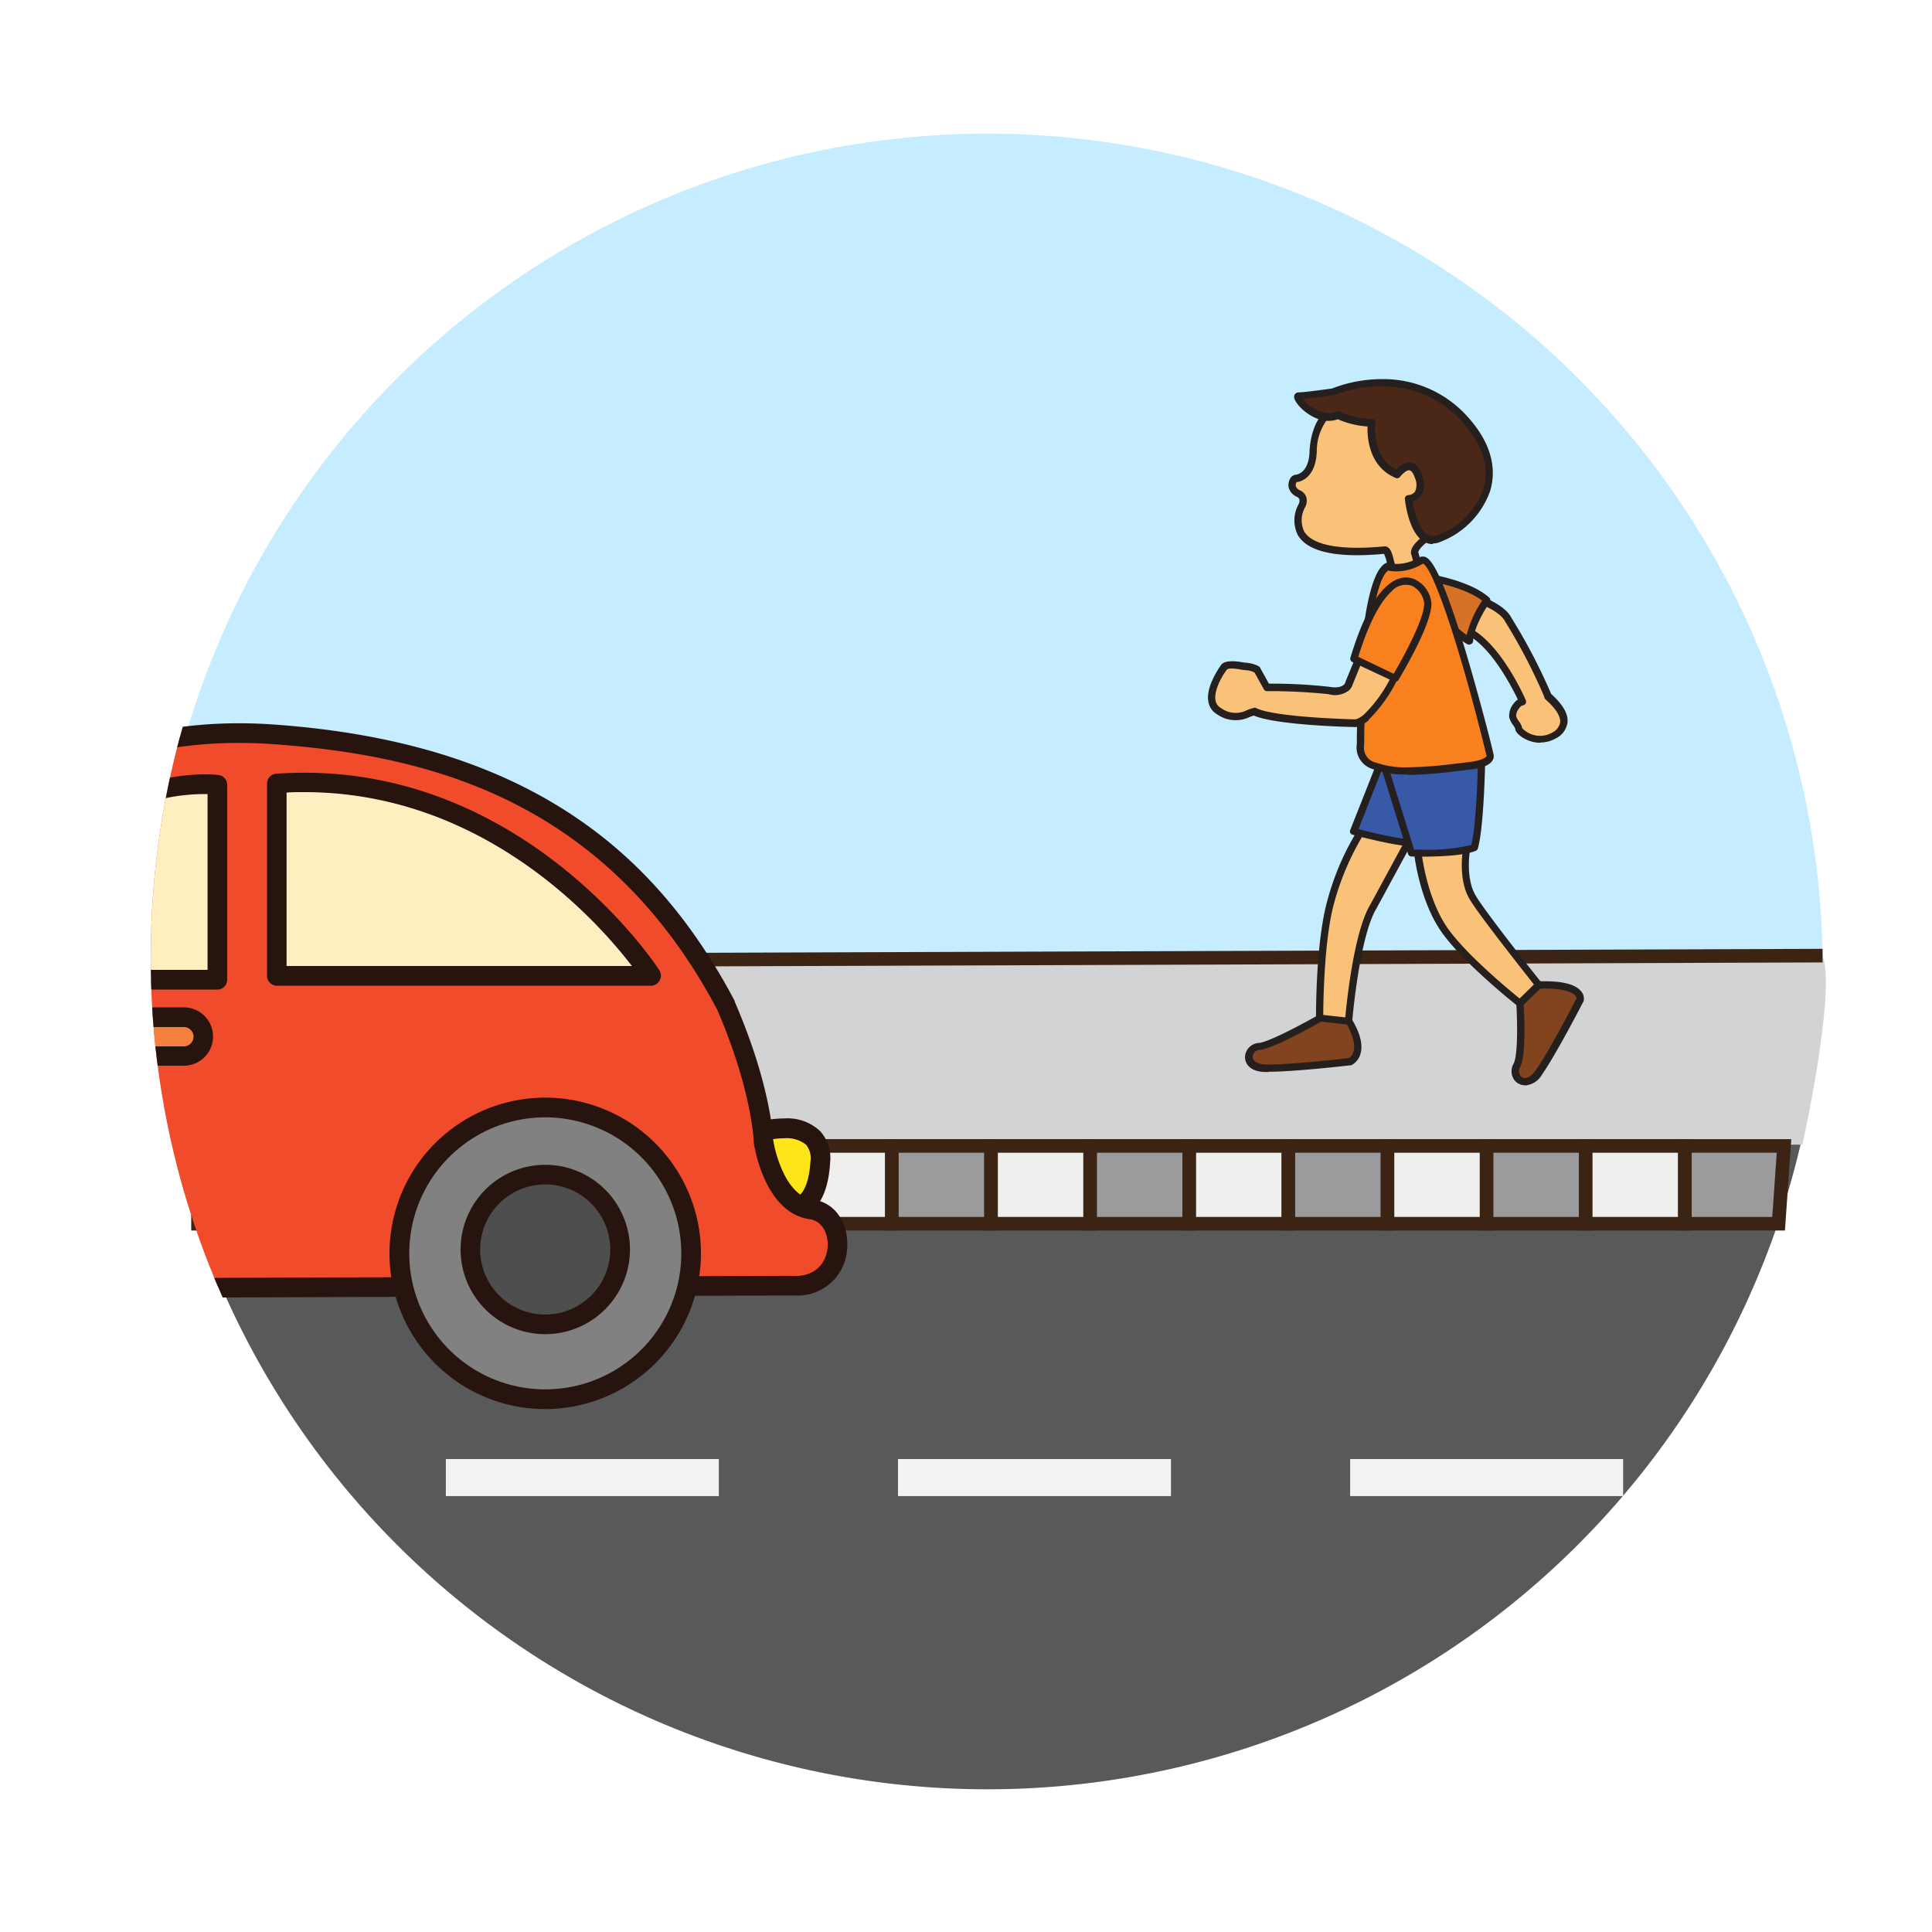
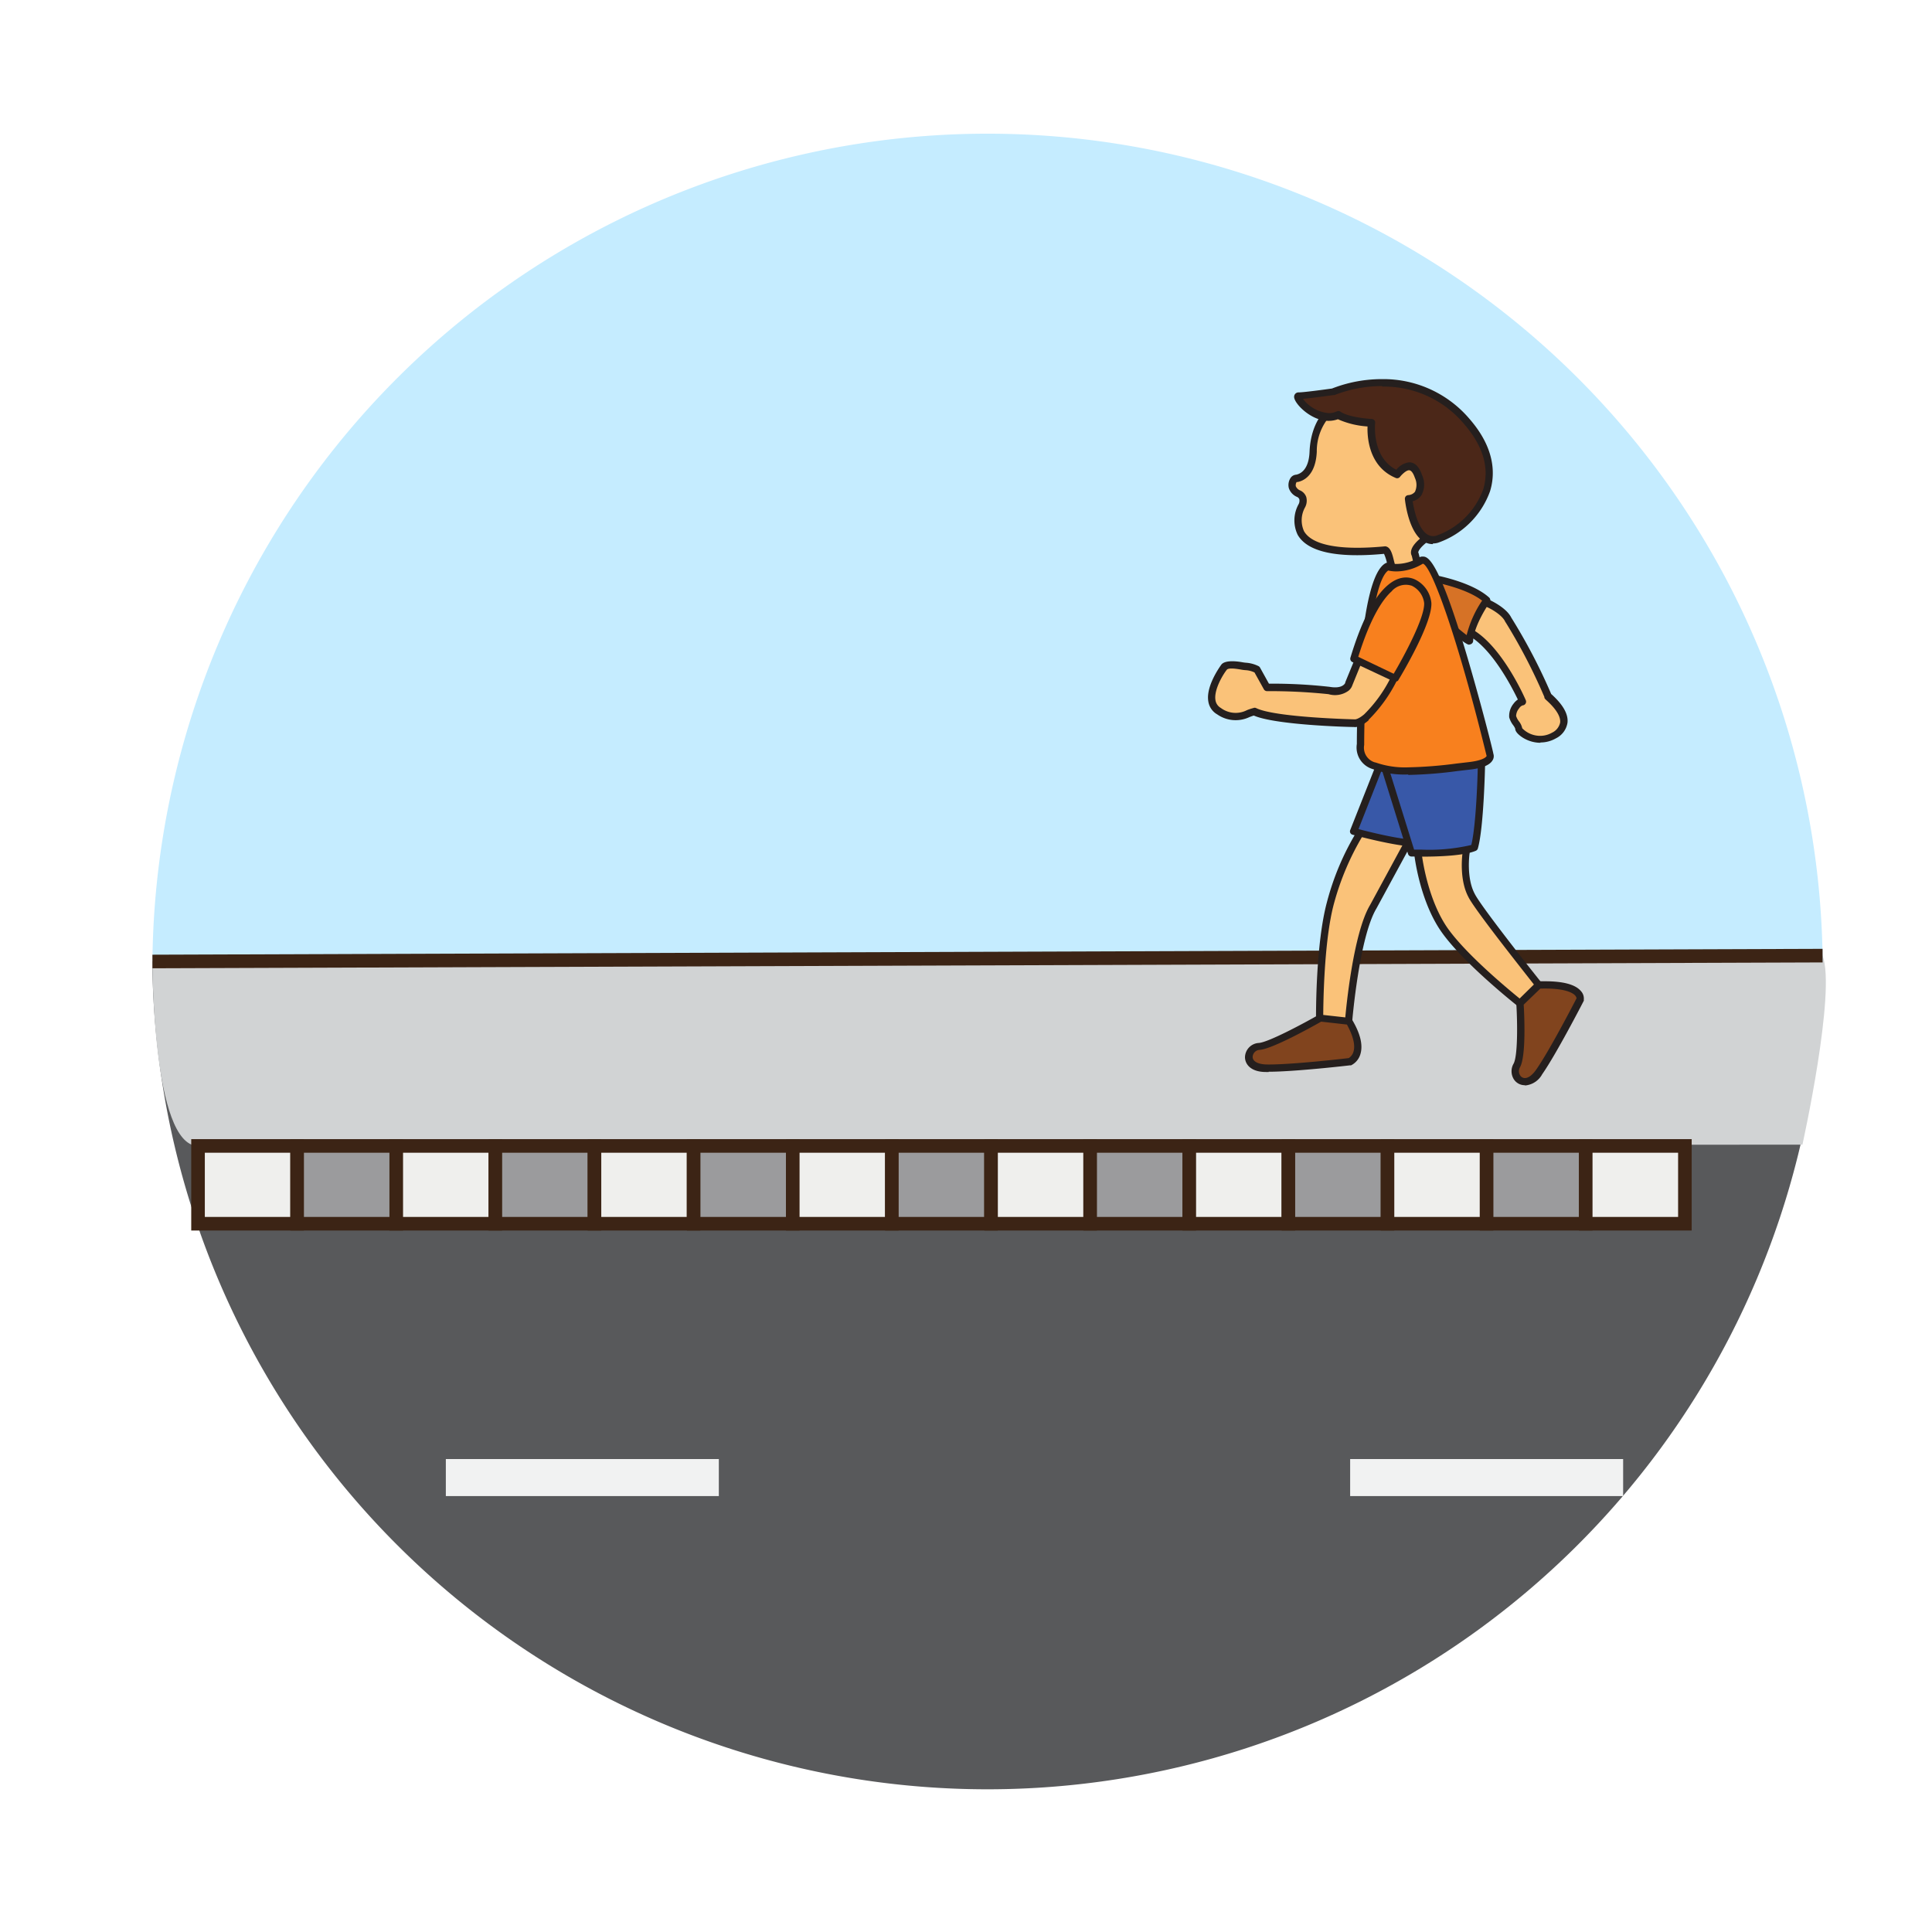
<svg xmlns="http://www.w3.org/2000/svg" id="watch_out_for_cards" data-name="watch out for cards" viewBox="0 0 300 300">
  <defs>
    <style>.cls-1,.cls-5{fill:none;}.cls-2{fill:#58595b;}.cls-3{fill:#d1d3d4;}.cls-4{fill:#c5ecff;}.cls-5,.cls-6,.cls-7{stroke:#3c2415;stroke-miterlimit:10;stroke-width:2.11px;}.cls-6{fill:#efefed;}.cls-7{fill:#9b9b9d;}.cls-8{fill:#f1f2f2;}.cls-9{clip-path:url(#clip-path);}.cls-10{fill:#fde51a;}.cls-11{fill:#27140e;}.cls-12{fill:#f04b2a;}.cls-13{fill:#4e4e4e;}.cls-14{fill:#ffeec0;}.cls-15{fill:#f5803e;}.cls-16{fill:#818181;}.cls-17{fill:#fac279;}.cls-18{fill:#251f1e;}.cls-19{fill:#4b2718;}.cls-20{fill:#3858a8;}.cls-21{fill:#d67226;}.cls-22{fill:#f8801e;}.cls-23{fill:#81441e;}</style>
    <clipPath id="clip-path">
-       <path class="cls-1" d="M279.84,176.3c.18-.8.34-1.6.5-2.4,1.35-6.76,4.05-21.64,2.42-26h0a129.67,129.67,0,0,0-259.34.91s0,.75,0,2a129.68,129.68,0,0,0,256.19,26.43h0S279.71,176.93,279.84,176.3Z" />
-     </clipPath>
+       </clipPath>
  </defs>
  <title>watch out for cars</title>
  <path class="cls-2" d="M283,149.3a129.68,129.68,0,0,1-259.35,0" />
  <path class="cls-3" d="M23.67,149.3s-.07,28.64,7.08,28.64l249.13-.2s5.26-23.7,3.13-29.35C274.83,149.62,23.67,149.3,23.67,149.3Z" />
  <path class="cls-4" d="M23.67,149.3a129.68,129.68,0,0,1,259.35,0" />
  <line class="cls-5" x1="23.67" y1="149.3" x2="283.01" y2="148.39" />
  <rect class="cls-6" x="30.75" y="177.94" width="15.39" height="12.08" />
  <rect class="cls-7" x="46.14" y="177.94" width="15.39" height="12.08" />
  <rect class="cls-6" x="61.53" y="177.94" width="15.39" height="12.08" />
  <rect class="cls-7" x="76.92" y="177.94" width="15.39" height="12.08" />
  <rect class="cls-6" x="92.31" y="177.94" width="15.39" height="12.08" />
  <rect class="cls-7" x="107.71" y="177.94" width="15.39" height="12.08" />
  <rect class="cls-6" x="123.1" y="177.94" width="15.39" height="12.08" />
  <rect class="cls-7" x="138.49" y="177.94" width="15.4" height="12.08" />
  <rect class="cls-6" x="153.89" y="177.94" width="15.39" height="12.08" />
  <rect class="cls-7" x="169.28" y="177.94" width="15.39" height="12.08" />
  <rect class="cls-6" x="184.67" y="177.94" width="15.39" height="12.08" />
  <rect class="cls-7" x="200.06" y="177.94" width="15.4" height="12.08" />
  <rect class="cls-6" x="215.45" y="177.94" width="15.39" height="12.08" />
  <rect class="cls-7" x="230.84" y="177.94" width="15.39" height="12.08" />
  <rect class="cls-6" x="246.23" y="177.94" width="15.4" height="12.08" />
-   <polygon class="cls-7" points="276.18 190.02 261.63 190.02 261.63 177.94 277.02 177.94 276.18 190.02" />
  <path class="cls-1" d="M283,149.3A129.68,129.68,0,1,0,153.35,279" />
  <rect class="cls-8" x="69.23" y="226.56" width="42.39" height="5.75" />
-   <rect class="cls-8" x="139.44" y="226.56" width="42.39" height="5.75" />
  <rect class="cls-8" x="209.65" y="226.56" width="42.39" height="5.75" />
  <g class="cls-9">
    <g id="Layer_1_copy_16" data-name="Layer 1 copy 16">
-       <path class="cls-10" d="M118.54,175.58s9.22-2.4,8.82,4.81-3.81,7-3.81,7l-8.22-5.21Z" />
      <path class="cls-11" d="M123.58,188.93h-.12a1.57,1.57,0,0,1-.73-.23l-8.22-5.22a1.52,1.52,0,0,1-.55-1.95l3.21-6.61a1.47,1.47,0,0,1,1-.81,15.56,15.56,0,0,1,3.61-.44,7.4,7.4,0,0,1,5.6,2,6.25,6.25,0,0,1,1.52,4.83C128.44,188.52,124.38,188.93,123.58,188.93Zm-6.28-7.29,6.55,4.15c.66-.33,1.77-1.67,2-5.48a3.32,3.32,0,0,0-.68-2.56,4.83,4.83,0,0,0-3.39-1,13.06,13.06,0,0,0-2.17.2Z" />
      <path class="cls-12" d="M-47,200.23l-9.62-.2s-10.42-2.2-5.81-10a8.24,8.24,0,0,1,4.21-2.4s-5.61-24.45,22.05-33.68c20.44-3,25.65-13.22,25.65-13.22S2.09,111,42.78,114.05s58.92,21.24,70,42.09c5.61,13,5.81,21,5.81,21s1.4,9.83,7.42,10.63,5.81,12.63-3.41,11.82Z" />
      <path class="cls-11" d="M-47,201.76h0l-9.62-.2a1.33,1.33,0,0,1-.28,0c-.24-.05-5.91-1.3-7.68-5.31-.92-2.09-.63-4.44.86-7l.12-.17A8.39,8.39,0,0,1-60,186.56c-1.51-9.37,1.54-26.81,23.32-34.07a1.31,1.31,0,0,1,.27-.06c18.72-2.76,24.15-11.79,24.5-12.39a44.91,44.91,0,0,1,10.59-13.9c6.93-6.31,19.23-13.83,38.4-13.83,1.9,0,3.85.07,5.81.22,19.22,1.42,34.54,6.2,46.85,14.62,9.89,6.76,17.85,16,24.34,28.27a.37.37,0,0,0,0,.11C119.52,168.06,120,176,120.06,177c.38,2.47,2.16,8.73,6.1,9.25s5.61,4.18,5.39,7.54a7.69,7.69,0,0,1-8.13,7.37h0c-.3,0-.61,0-.93,0l-169.5.6Zm-9.43-3.25,9.44.2,169.54-.6a.65.65,0,0,1,.14,0c4,.35,5.67-2.15,5.83-4.49.13-1.94-.78-4-2.76-4.3-7.08-.95-8.66-11.47-8.72-11.92a1.1,1.1,0,0,1,0-.18c0-.08-.28-7.91-5.66-20.42-17.66-33.35-46-39.55-68.69-41.23-1.88-.14-3.76-.21-5.58-.21-14.55,0-26.75,4.36-36.24,12.94a42.46,42.46,0,0,0-10,13,.36.36,0,0,1,0,.09c-.23.44-5.79,10.91-26.66,14-10.89,3.67-17.71,10.13-20.28,19.22a28.05,28.05,0,0,0-.63,12.63,1.53,1.53,0,0,1-.2,1.16,1.56,1.56,0,0,1-1,.67,6.77,6.77,0,0,0-3.27,1.78c-.94,1.63-1.15,3-.65,4.11C-60.82,197.31-57.16,198.33-56.44,198.51Z" />
-       <path class="cls-13" d="M83.43,175.9A19.08,19.08,0,1,1,64.36,195,19.07,19.07,0,0,1,83.43,175.9Z" />
      <path class="cls-11" d="M83.43,215.58A20.6,20.6,0,1,1,104,195,20.64,20.64,0,0,1,83.43,215.58Zm0-38.15A17.55,17.55,0,1,0,101,195,17.56,17.56,0,0,0,83.43,177.43Z" />
      <path class="cls-14" d="M-6.93,152.13H33.76V121.87S9.5,118.46-6.93,152.13Z" />
      <path class="cls-11" d="M33.76,153.66H-6.93a1.52,1.52,0,0,1-1.29-.72,1.53,1.53,0,0,1-.08-1.48c6-12.29,13.69-21.15,22.87-26.34,10.5-5.94,19.11-4.81,19.4-4.77a1.53,1.53,0,0,1,1.31,1.52v30.26A1.53,1.53,0,0,1,33.76,153.66Zm-38.2-3.06H32.23V123.3h-.38C12.4,123.3.15,142-4.44,150.6Z" />
      <path class="cls-14" d="M43,121.67v29.86H101.1S80.46,119.06,43,121.67Z" />
      <path class="cls-11" d="M101.1,153.06H43a1.53,1.53,0,0,1-1.53-1.53V121.67a1.53,1.53,0,0,1,1.42-1.53c1.46-.1,2.93-.15,4.37-.15,35.2,0,55,30.41,55.15,30.72a1.51,1.51,0,0,1,0,1.55A1.53,1.53,0,0,1,101.1,153.06ZM44.5,150H98.12c-5.32-6.95-23.06-27-50.88-27-.9,0-1.82,0-2.74.07V150Z" />
      <path class="cls-15" d="M31.55,161a3,3,0,0,1-3,3H23.93a3,3,0,0,1-3-3h0a3,3,0,0,1,3-3h4.62a3,3,0,0,1,3,3Z" />
      <path class="cls-11" d="M28.55,165.48H23.93a4.53,4.53,0,1,1,0-9.06h4.62a4.53,4.53,0,0,1,0,9.06Zm-4.62-6a1.48,1.48,0,1,0,0,3h4.62a1.48,1.48,0,0,0,0-3Z" />
      <path class="cls-16" d="M-20.16,172a22.66,22.66,0,0,0-22.65,22.65,22.65,22.65,0,0,0,22.65,22.65A22.65,22.65,0,0,0,2.49,194.62,22.66,22.66,0,0,0-20.16,172Zm0,33.68A11.63,11.63,0,0,1-31.78,194,11.62,11.62,0,0,1-20.16,182.4,11.63,11.63,0,0,1-8.53,194,11.63,11.63,0,0,1-20.16,205.65Z" />
      <path class="cls-11" d="M-20.16,218.8a24.2,24.2,0,0,1-24.17-24.18,24.19,24.19,0,0,1,24.17-24.17A24.2,24.2,0,0,1,4,194.62,24.21,24.21,0,0,1-20.16,218.8Zm0-45.3a21.14,21.14,0,0,0-21.12,21.12,21.14,21.14,0,0,0,21.12,21.12A21.14,21.14,0,0,0,1,194.62,21.14,21.14,0,0,0-20.16,173.5Zm0,33.67A13.17,13.17,0,0,1-33.31,194a13.17,13.17,0,0,1,13.15-13.15A13.17,13.17,0,0,1-7,194,13.17,13.17,0,0,1-20.16,207.17Zm0-23.25A10.12,10.12,0,0,0-30.26,194a10.11,10.11,0,0,0,10.1,10.1A10.11,10.11,0,0,0-10.06,194,10.12,10.12,0,0,0-20.16,183.92Z" />
      <path class="cls-16" d="M84.66,172a22.65,22.65,0,1,0,22.65,22.65A22.65,22.65,0,0,0,84.66,172Zm0,33.68A11.63,11.63,0,1,1,96.29,194,11.63,11.63,0,0,1,84.66,205.65Z" />
      <path class="cls-11" d="M84.66,218.8a24.18,24.18,0,1,1,24.18-24.18A24.21,24.21,0,0,1,84.66,218.8Zm0-45.3a21.12,21.12,0,1,0,21.13,21.12A21.15,21.15,0,0,0,84.66,173.5Zm0,33.67A13.15,13.15,0,1,1,97.82,194,13.17,13.17,0,0,1,84.66,207.17Zm0-23.25A10.1,10.1,0,1,0,94.76,194,10.11,10.11,0,0,0,84.66,183.92Z" />
    </g>
  </g>
  <path class="cls-17" d="M206.28,64s-2.16,1.74-2.37,6.06c-.16,3.37-1.82,4-2.54,4.18a.71.71,0,0,0-.46.21c-.27.41-.72,1.45.74,2.18a1.34,1.34,0,0,1,.52,1.85s-5,8.67,12.89,6.92c.87.18.88,4.2,2.23,4.32.11,0,0,.33.06.42.35.6,1.8,2.78,3.13-1,0-.07-.72-3.05-.72-3.05s-.72-.77,2-2.74c3.28-2.34,3.5-7.19,3.5-7.19l-2.88-10.79-10.69-3Z" />
  <path class="cls-18" d="M218.75,91.89c-.93,0-1.58-.91-1.89-1.45a.75.75,0,0,1-.08-.27c-.8-.41-1.13-1.66-1.42-2.79a7.2,7.2,0,0,0-.45-1.38c-7.36.69-11.87-.3-13.4-2.94a5.17,5.17,0,0,1,.16-4.81,1.16,1.16,0,0,0,.09-.73.66.66,0,0,0-.36-.36,2.25,2.25,0,0,1-1.27-1.37,2,2,0,0,1,.3-1.62,1.14,1.14,0,0,1,.83-.46c.59-.11,2-.68,2.09-3.66.22-4.51,2.48-6.39,2.57-6.47a.5.5,0,0,1,.19-.1l5.45-1.65a.54.54,0,0,1,.31,0l10.69,3a.55.55,0,0,1,.39.4L225.83,76a.88.88,0,0,1,0,.17c0,.21-.27,5.15-3.73,7.62-1.75,1.25-1.87,1.88-1.88,2a.56.56,0,0,1,.07.16c.78,3.15.77,3.17.7,3.38-.6,1.73-1.34,2.58-2.26,2.58m1.15-2.82c-.08-.39-.38-1.63-.66-2.78a1.1,1.1,0,0,1-.12-.64c.08-.8.85-1.7,2.35-2.77,2.78-2,3.2-6.06,3.25-6.68L222,65.81,211.73,63l-5.17,1.56a8.21,8.21,0,0,0-2.09,5.58c-.18,3.78-2.16,4.56-3,4.71l-.13,0a.94.94,0,0,0-.13.65,1.24,1.24,0,0,0,.69.66,1.76,1.76,0,0,1,.93,1,2.2,2.2,0,0,1-.17,1.6,4.12,4.12,0,0,0-.17,3.73c1.27,2.19,5.65,3,12.51,2.35a.49.49,0,0,1,.17,0c.73.14,1,1.06,1.28,2.23.17.66.54,2.05.9,2.08.14,0,.59.11.55.81.29.46.63.77.85.77s.7-.45,1.15-1.69" />
  <path class="cls-19" d="M217,73.78s2.16-3.09,3.29.31-1.54,3.39-1.54,3.39.72,7.29,4.42,6.37,13.26-8.53,4.62-18.4S207,60.93,207,60.93s-4.3.62-5.35.62c-.87,0,2.67,4.52,6.17,3,1.44,1,5.14,1.23,5.14,1.23s-.72,6.07,4,8" />
  <path class="cls-18" d="M222.5,84.49c-3.62,0-4.32-6.67-4.35-7a.62.62,0,0,1,.14-.43.6.6,0,0,1,.42-.18,1.45,1.45,0,0,0,1-.51,2.55,2.55,0,0,0,0-2.15c-.15-.45-.47-1.2-.92-1.2s-1.14.7-1.38,1a.55.55,0,0,1-.67.2c-4.22-1.75-4.45-6.37-4.39-8a13.4,13.4,0,0,1-4.6-1.12,4.27,4.27,0,0,1-1.46.25h0c-2.74,0-5.34-2.71-5.34-3.72a.68.68,0,0,1,.69-.7c.81,0,3.95-.43,5.19-.6a21.25,21.25,0,0,1,7.8-1.46,17.53,17.53,0,0,1,13.53,6.15c4.1,4.69,4,8.72,3.21,11.27a13.17,13.17,0,0,1-8.12,8,2.84,2.84,0,0,1-.76.1m-7.86-24.44a20.35,20.35,0,0,0-7.42,1.4l-.14,0c-.15,0-3.19.45-4.75.58a5.6,5.6,0,0,0,4,2.22h0a3,3,0,0,0,1.29-.28.6.6,0,0,1,.55.06c1.07.77,3.86,1.08,4.85,1.13a.57.57,0,0,1,.4.2.55.55,0,0,1,.12.43s-.58,5.32,3.29,7.25a3,3,0,0,1,2-1.15c.88,0,1.55.67,2,2a3.44,3.44,0,0,1-.14,3.17,2.31,2.31,0,0,1-1.32.87c.28,1.89,1.2,5.42,3.17,5.42a1.71,1.71,0,0,0,.49-.07A11.94,11.94,0,0,0,230.31,76c1-3.32,0-6.75-3-10.2a16.22,16.22,0,0,0-12.69-5.77" />
  <path class="cls-17" d="M220.18,132.47s.75,7.11,4.17,11.95S236,155.77,236,155.77l3.34-.17-.42-2.69s-9.46-11.86-10.43-13.91c-1.42-2.67-.83-6.53-.83-6.53l-1.61-4.65Z" />
  <path class="cls-18" d="M236,156.33a.55.55,0,0,1-.35-.12c-.34-.27-8.36-6.62-11.79-11.46s-4.24-11.92-4.27-12.22a.57.57,0,0,1,.21-.5l5.9-4.65a.59.59,0,0,1,.51-.1.56.56,0,0,1,.37.36l1.61,4.65a.5.5,0,0,1,0,.27s-.53,3.71.79,6.2c.74,1.58,7.1,9.72,10.36,13.8a.54.54,0,0,1,.11.27l.42,2.68a.61.61,0,0,1-.12.45.58.58,0,0,1-.41.2l-3.33.17h0m2.39-3.18c-1-1.31-9.46-11.91-10.4-13.89-1.34-2.54-1-6-.91-6.73l-1.3-3.78-5,4c.18,1.39,1.13,7.27,4,11.38,3.07,4.34,10.23,10.15,11.4,11.1l2.5-.13Z" />
  <path class="cls-17" d="M211.22,129.35a41.15,41.15,0,0,0-4.64,10.9c-1.75,6.51-1.67,17.85-1.67,17.85l3.16,3.17,1.35-2.67s1.08-13.18,3.83-17.76l5.42-10-2.61-4.6Z" />
  <path class="cls-18" d="M208.07,161.83a.55.55,0,0,1-.4-.16l-3.15-3.17a.56.56,0,0,1-.17-.39c0-.47-.06-11.5,1.69-18A41.22,41.22,0,0,1,210.76,129a.49.49,0,0,1,.16-.16l4.84-3.12a.57.57,0,0,1,.44-.07.59.59,0,0,1,.35.27l2.61,4.6a.57.57,0,0,1,0,.55l-5.43,10c-2.66,4.43-3.75,17.4-3.76,17.53a.83.83,0,0,1-.06.21l-1.35,2.67a.56.56,0,0,1-.41.3h-.09m.8-3.38c.11-1.38,1.22-13.43,3.89-17.88l5.27-9.72L215.87,127l-4.24,2.73a41.72,41.72,0,0,0-4.51,10.64c-1.57,5.85-1.64,15.84-1.65,17.47l2.45,2.46,1-1.88" />
  <path class="cls-20" d="M214.09,119.16l-3.92,9.91s6.67,1.84,9.67,1.84,1.92-11.43,1.92-11.43Z" />
  <path class="cls-18" d="M219.85,131.47c-3,0-9.56-1.78-9.83-1.86a.53.53,0,0,1-.35-.29.55.55,0,0,1,0-.45l3.92-9.91a.56.56,0,0,1,.55-.36l7.68.32a.55.55,0,0,1,.53.51c.09.94.82,9.24-1.17,11.43a1.74,1.74,0,0,1-1.3.61m-5.39-11.73-3.54,9c1.7.45,6.55,1.66,8.93,1.66a.64.64,0,0,0,.47-.24c1.32-1.45,1.14-7.37.93-10.09Z" />
  <path class="cls-17" d="M236.44,108.93s-3.53-8.11-8-10.69-1.05-4.62-1.05-4.62h3.51s2.66,1.17,3.33,2.63c1,1.17,6,10.68,6.18,11.84.07.2,4.87,3.78.95,6.12-2.79,1.59-5.48-.57-5.48-1.07s-.77-1.12-.94-1.88.75-2.29,1.54-2.33" />
  <path class="cls-18" d="M239.2,115.34a5.25,5.25,0,0,1-2.68-.76c-.29-.18-1.24-.8-1.24-1.44a2.48,2.48,0,0,0-.31-.53,3.59,3.59,0,0,1-.62-1.22,3,3,0,0,1,.67-2.12,2.73,2.73,0,0,1,.67-.65c-.87-1.81-3.93-7.81-7.57-9.89-1.72-1-2.59-2-2.6-3.18a3.1,3.1,0,0,1,1.55-2.41.54.54,0,0,1,.28-.08h3.51a.59.59,0,0,1,.22,0c.29.12,2.81,1.26,3.59,2.84a88,88,0,0,1,6.2,11.87l.12.1c.71.67,2.62,2.44,2.41,4.35a3.27,3.27,0,0,1-1.8,2.43,4.8,4.8,0,0,1-2.4.64h0M227.52,94.18a1.9,1.9,0,0,0-.87,1.36c0,.69.7,1.46,2,2.21,4.62,2.64,8.13,10.62,8.28,11a.57.57,0,0,1-.49.78,1.09,1.09,0,0,0-.55.46,1.94,1.94,0,0,0-.47,1.19,2.77,2.77,0,0,0,.45.84,2.52,2.52,0,0,1,.5,1.06,3.85,3.85,0,0,0,2.8,1.18,3.72,3.72,0,0,0,1.83-.49,2.25,2.25,0,0,0,1.26-1.58c.14-1.35-1.52-2.9-2.07-3.4-.25-.23-.33-.31-.38-.46l0-.1a86.7,86.7,0,0,0-6-11.57.42.42,0,0,1-.09-.14c-.45-1-2.18-2-2.94-2.3Z" />
  <path class="cls-21" d="M230.86,93.2s-2.55,3.63-2.67,6.34c-.21.23-5.27-4.23-5.27-4.23l-1.61-5.69s6.63.92,9.55,3.58" />
  <path class="cls-18" d="M228.16,100.11c-.23,0-.67,0-5.61-4.38a.48.48,0,0,1-.17-.27l-1.61-5.69a.55.55,0,0,1,.11-.52.59.59,0,0,1,.5-.19c.28,0,6.84,1,9.86,3.73a.58.58,0,0,1,.08.74s-2.46,3.52-2.57,6a.54.54,0,0,1-.15.35.62.62,0,0,1-.44.2m2-6.8c-2.25-1.76-6.26-2.66-8-3L223.41,95c1.62,1.42,3.4,2.92,4.33,3.62a16.94,16.94,0,0,1,2.37-5.31" />
  <path class="cls-20" d="M215.06,119.23l4.12,13.23s7.26.22,9.76-.84c.92-3.18,1.11-13.28,1.11-13.28l-9.29-6.53Z" />
  <path class="cls-18" d="M220.74,133c-1,0-1.58,0-1.58,0a.57.57,0,0,1-.52-.4l-4.12-13.22a.6.6,0,0,1,.09-.52l5.71-7.42a.56.56,0,0,1,.77-.11l9.29,6.53a.56.56,0,0,1,.23.47c0,.42-.2,10.21-1.13,13.42a.57.57,0,0,1-.32.36c-1.77.75-5.55.91-8.42.91m7.73-1.85c.74-3,1-10.92,1-12.56l-8.6-6-5.2,6.76,3.91,12.56h1.15a28.81,28.81,0,0,0,7.73-.72" />
  <path class="cls-22" d="M220.64,87c2.93-1.73,10.72,30.17,10.72,30.17s.58,1.33-3.34,1.75-10.93,1.58-14.68,0a3,3,0,0,1-2.09-3.34s0-25.63,4.21-27.63a6.53,6.53,0,0,0,5.18-1" />
  <path class="cls-18" d="M218.67,120.26a14.44,14.44,0,0,1-5.52-.84,3.49,3.49,0,0,1-2.46-3.9c0-2.86.19-26,4.53-28.1a.56.56,0,0,1,.42,0,4.2,4.2,0,0,0,1.19.15,6.88,6.88,0,0,0,3.52-1,1,1,0,0,1,.53-.15c.76,0,2.35,0,6.94,15.52,2.14,7.25,4,14.6,4.07,15.11a1.18,1.18,0,0,1-.12,1c-.45.78-1.66,1.26-3.69,1.47l-1.79.21a65.64,65.64,0,0,1-7.62.6m12.16-2.91h0l0-.08c-4.47-18.3-8.56-29.53-9.89-29.81a8.07,8.07,0,0,1-4.09,1.2,5.71,5.71,0,0,1-1.29-.14c-2.69,1.89-3.71,17.45-3.73,27v.09a2.37,2.37,0,0,0,1.69,2.71l.06,0a13.74,13.74,0,0,0,5.11.76,66.17,66.17,0,0,0,7.49-.59l1.8-.21c2.09-.23,2.66-.69,2.81-.88s0-.11.06-.11" />
  <path class="cls-23" d="M239,152.91,236,155.77s.5,7.92-.5,9.67,1.25,4.09,3.42,1,6.42-11.34,6.42-11.34.42-2.44-6.42-2.19" />
  <path class="cls-18" d="M236.76,168.51a2,2,0,0,1-1.74-1,2.36,2.36,0,0,1,0-2.33c.67-1.16.62-6.36.43-9.36a.54.54,0,0,1,.17-.43l2.91-2.86a.59.59,0,0,1,.38-.16l1,0c2.85,0,4.72.51,5.57,1.52a1.69,1.69,0,0,1,.45,1.35.33.33,0,0,1,0,.16c-.17.34-4.3,8.33-6.46,11.41a3.33,3.33,0,0,1-2.65,1.74M244.81,155a.94.94,0,0,0-.23-.43c-.4-.43-1.67-1.17-5.4-1.06L236.6,156c.09,1.55.4,8-.58,9.73a1.22,1.22,0,0,0,0,1.21.87.87,0,0,0,.76.46c.54,0,1.15-.45,1.73-1.27,2-2.82,5.79-10.13,6.32-11.16" />
  <path class="cls-23" d="M209.42,158.6l-4.51-.5s-7.44,4.25-9.45,4.4-2.69,3.32,1.08,3.39,13-1,13-1,2.88-1.2-.12-6.29" />
  <path class="cls-18" d="M197,166.46h-.42c-2.36,0-3.23-1.2-3.26-2.26a2.27,2.27,0,0,1,2.15-2.25c1.55-.12,7.18-3.16,9.21-4.32a.62.62,0,0,1,.35-.08l4.5.5a.6.6,0,0,1,.42.28c1.31,2.21,1.73,4,1.27,5.43a2.81,2.81,0,0,1-1.42,1.66.33.33,0,0,1-.15,0c-.35.05-8.68,1-12.65,1m12.43-2.12a1.74,1.74,0,0,0,.72-.94c.24-.72.24-2-1-4.27l-4-.45c-1.28.73-7.55,4.23-9.53,4.38a1.15,1.15,0,0,0-1.11,1.1c0,.7.85,1.14,2.16,1.17,3.49.07,11.82-.87,12.83-1" />
  <path class="cls-17" d="M210.94,102.58l-1.49,3.63s-.37,1.51-3.08,1a86.27,86.27,0,0,0-9.65-.48L195.18,104a4.72,4.72,0,0,0-1.67-.47c-.75,0-2.79-.66-3.44.12s-3.52,5.22-.8,6.81,3.86.51,5.46.07c3.05,1.55,15.56,1.82,15.56,1.82s2.1.54,6.17-6.89c4.56-8.32-5.52-2.86-5.52-2.86" />
  <path class="cls-18" d="M212.54,111.83c-1.22,1.07-2,1.11-2.3,1.06-.92,0-12.2-.31-15.55-1.78-.23.07-.45.15-.68.24a5,5,0,0,1-5-.42,2.79,2.79,0,0,1-1.38-2c-.39-2.2,1.5-5,2-5.7s2.07-.6,3.16-.42a5.69,5.69,0,0,0,.72.1,5.21,5.21,0,0,1,1.92.53.57.57,0,0,1,.23.23l1.38,2.49a79.78,79.78,0,0,1,9.41.49c2.08.37,2.44-.61,2.44-.62h0l0-.08,1.49-3.63a.57.57,0,0,1,.25-.28c.9-.49,5.49-2.85,7.05-1.28.85.85.6,2.41-.77,4.91a23,23,0,0,1-4.41,6.12M210,106.39a1.85,1.85,0,0,1-.58.85,3.56,3.56,0,0,1-3.13.55,87.68,87.68,0,0,0-9.55-.47.56.56,0,0,1-.49-.29l-1.45-2.61a3.7,3.7,0,0,0-1.28-.35,5.81,5.81,0,0,1-.88-.11c-.62-.1-1.75-.29-2.11,0h0c-.58.7-2.08,3.15-1.79,4.78a1.67,1.67,0,0,0,.83,1.19,3.84,3.84,0,0,0,4.06.34,8.66,8.66,0,0,1,1-.33.51.51,0,0,1,.4,0c2.9,1.47,15.19,1.76,15.32,1.76h.08s.48,0,1.41-.79a21.46,21.46,0,0,0,4.17-5.82c1.49-2.72,1.1-3.43.95-3.58-.69-.69-3.64.39-5.54,1.39Z" />
  <path class="cls-22" d="M210.23,102.24l6.39,3.06s5.28-8.72,5.08-11.74-6.2-8.76-11.47,8.68" />
  <path class="cls-18" d="M217,105.72a.58.58,0,0,1-.62.08l-6.39-3a.57.57,0,0,1-.3-.67c1.69-5.59,3.61-9.36,5.72-11.19,1.77-1.55,3.28-1.4,4.23-1a4.55,4.55,0,0,1,2.62,3.64c.21,3.11-4.6,11.16-5.15,12.07a.69.69,0,0,1-.11.13m-.86-14c-1.3,1.14-3.25,3.84-5.23,10.21l5.5,2.63c1.58-2.68,4.87-8.77,4.73-11a3.44,3.44,0,0,0-1.93-2.67,2.92,2.92,0,0,0-3.07.81" />
</svg>